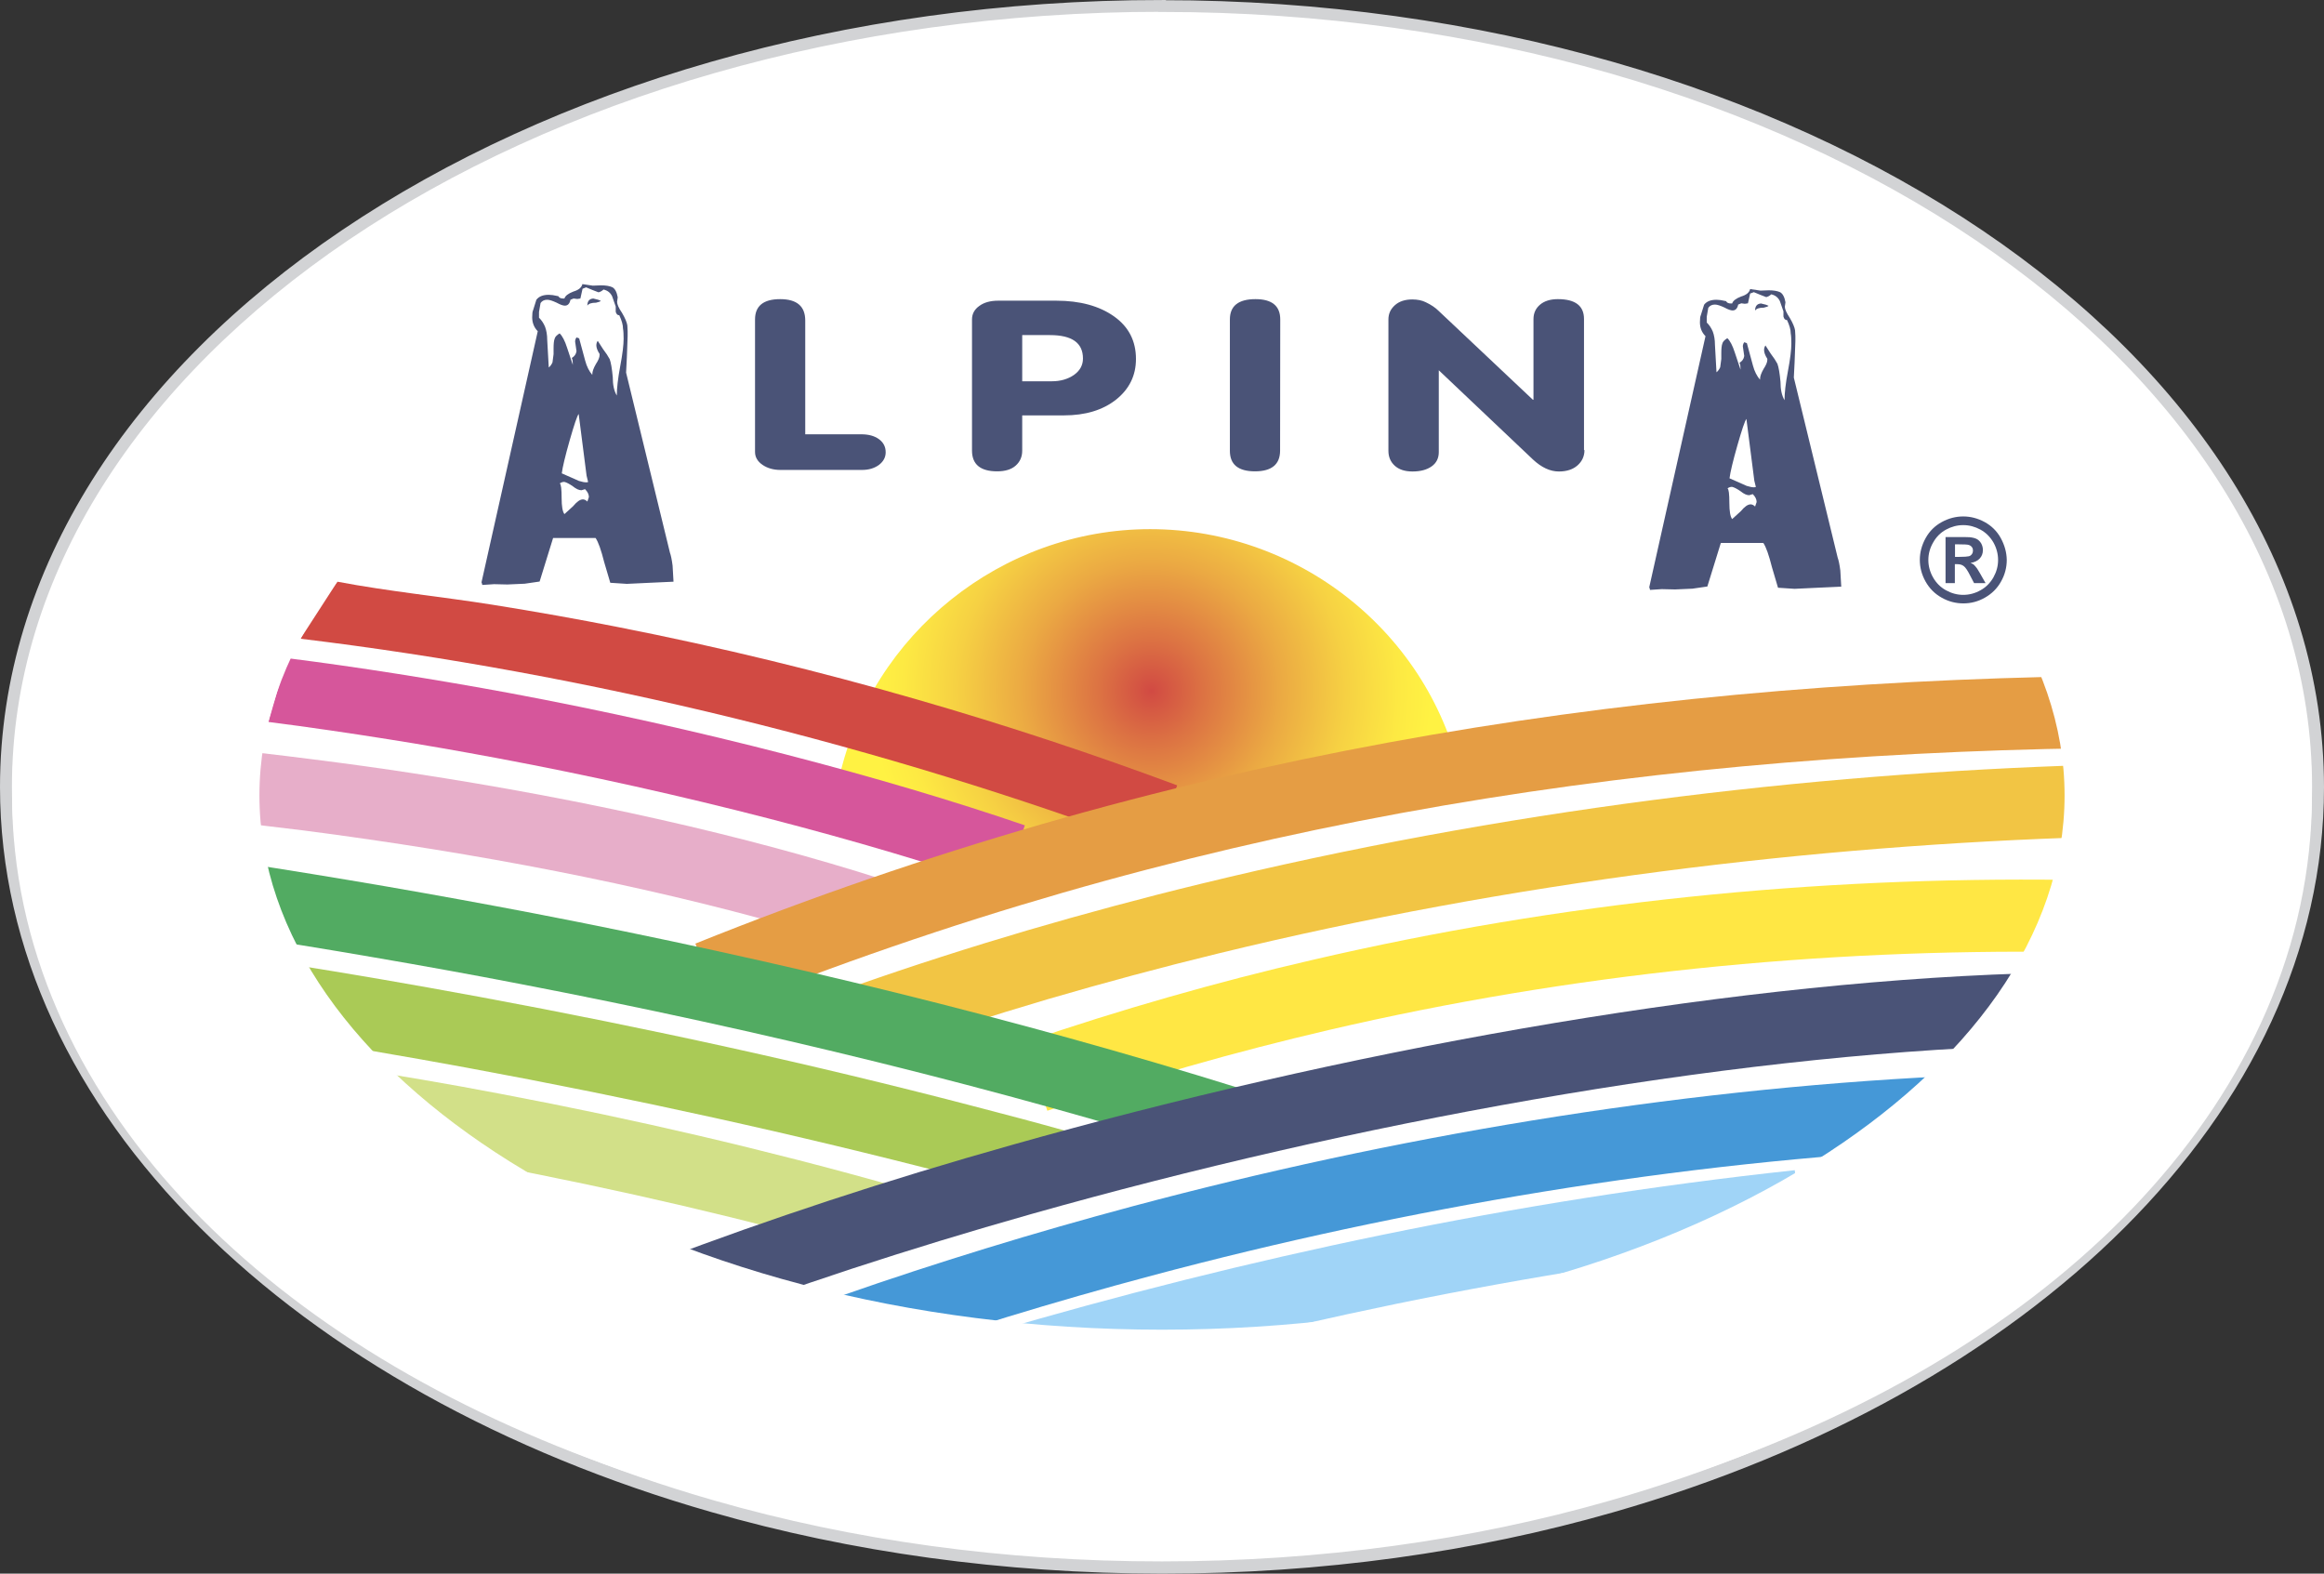
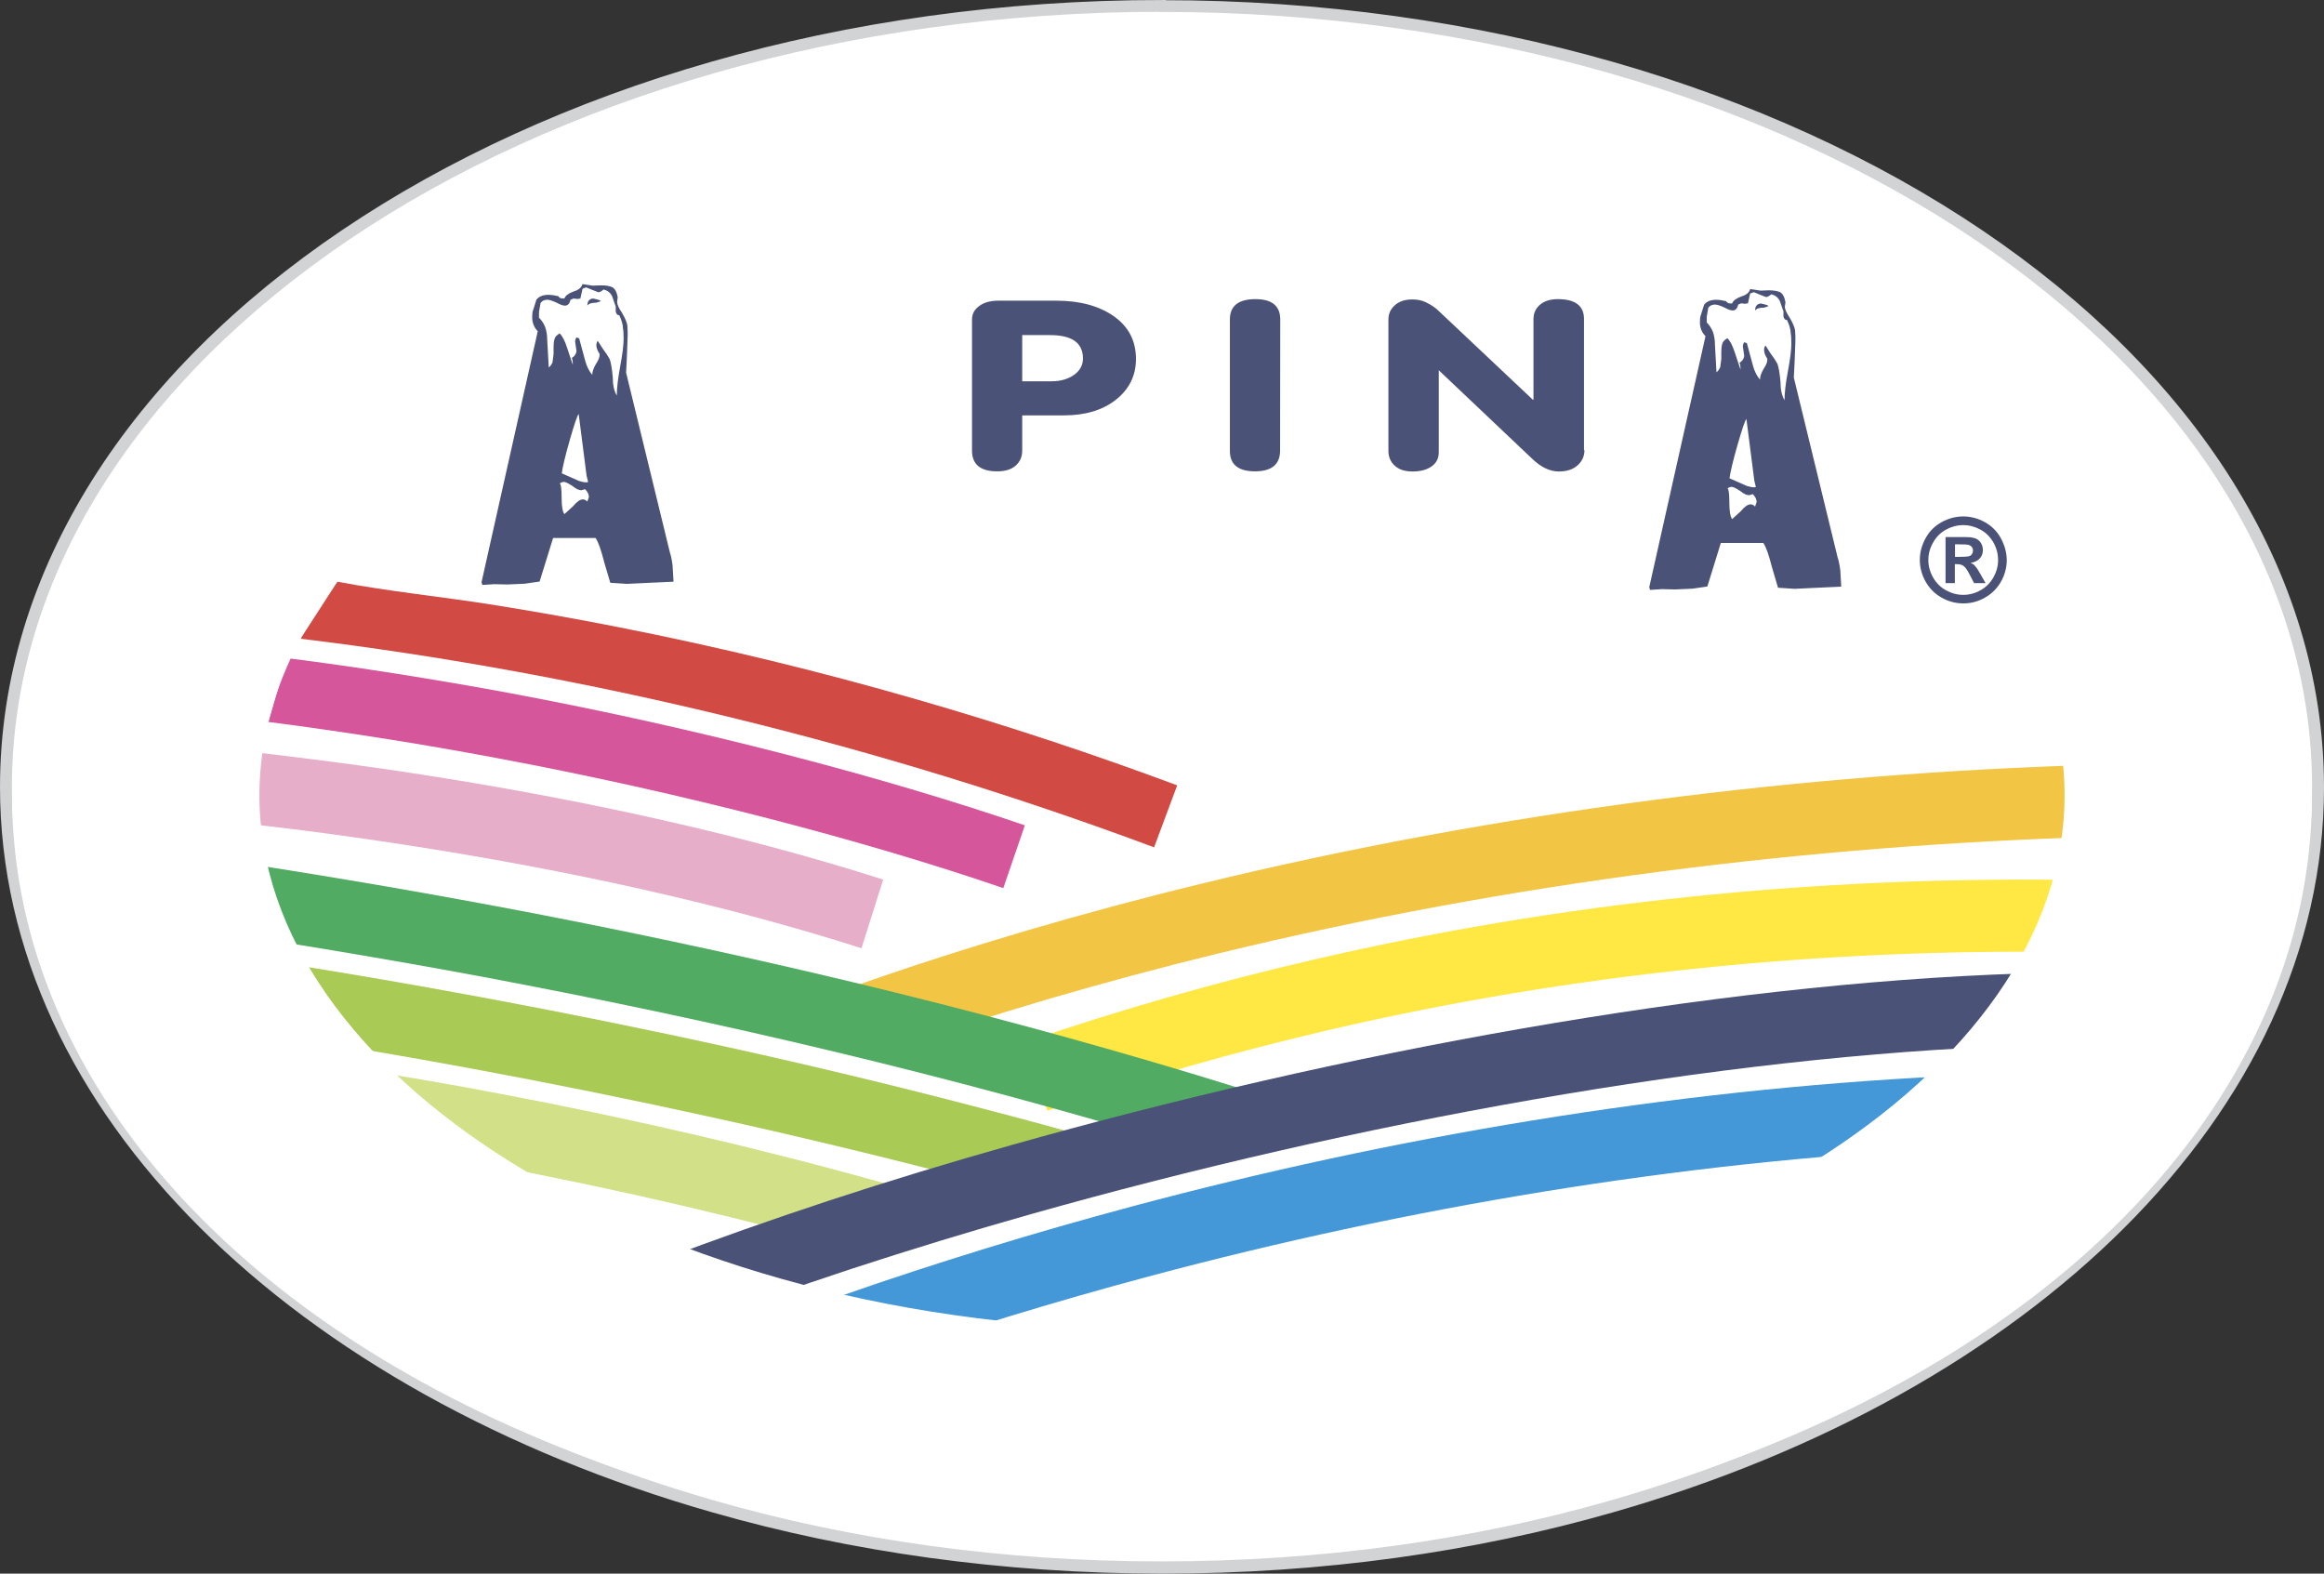
<svg xmlns="http://www.w3.org/2000/svg" version="1.1" id="Layer_1" x="0px" y="0px" viewBox="0 0 149.96 101.53" style="enable-background:new 0 0 149.96 101.53;" xml:space="preserve">
  <rect x="0" y="0" width="149.96" height="101.53" fill="#333333" stroke="none" />
  <style type="text/css">
	.st0{fill-rule:evenodd;clip-rule:evenodd;fill:#FFFFFF;}
	.st1{fill:none;stroke:#D2D3D5;stroke-width:0.5;stroke-miterlimit:10;}
	.st2{fill:none;stroke:#FFFFFF;stroke-width:15.083;stroke-miterlimit:22.926;}
	.st3{fill-rule:evenodd;clip-rule:evenodd;fill:url(#SVGID_1_);}
	.st4{fill-rule:evenodd;clip-rule:evenodd;fill:#D14A43;}
	.st5{fill-rule:evenodd;clip-rule:evenodd;fill:#E7AEC9;}
	.st6{fill-rule:evenodd;clip-rule:evenodd;fill:#D6569B;}
	.st7{fill-rule:evenodd;clip-rule:evenodd;fill:#E59D44;}
	.st8{fill-rule:evenodd;clip-rule:evenodd;fill:#F2C544;}
	.st9{fill-rule:evenodd;clip-rule:evenodd;fill:#FFE744;}
	.st10{fill-rule:evenodd;clip-rule:evenodd;fill:#52AB62;}
	.st11{fill-rule:evenodd;clip-rule:evenodd;fill:#D2E088;}
	.st12{fill-rule:evenodd;clip-rule:evenodd;fill:#AACA56;}
	.st13{fill-rule:evenodd;clip-rule:evenodd;fill:#4598D7;}
	.st14{fill-rule:evenodd;clip-rule:evenodd;fill:#4A5377;}
	.st15{fill-rule:evenodd;clip-rule:evenodd;fill:#A0D4F7;}
	.st16{fill:#4A5377;}
</style>
  <path class="st0" d="M74.98,0.39c41.1,0,74.6,22.63,74.6,50.4c0,20.81-18.82,38.75-45.59,46.41c-8.94,2.57-18.74,3.94-29.01,3.94  c-10.23,0-20.03-1.38-28.96-3.94C19.25,89.54,0.39,71.6,0.39,50.79C0.39,23.02,33.93,0.39,74.98,0.39z" />
  <path class="st1" d="M45.98,97.32C19.18,89.65,0.26,71.68,0.25,50.78l0,0C0.26,22.89,33.89,0.25,74.98,0.25l0,0v0.13v0.13  c-20.5,0-39.13,5.65-52.62,14.76l0,0C8.87,24.4,0.52,36.96,0.52,50.78l0,0C0.51,71.5,19.32,89.41,46.05,97.06l0,0  c8.92,2.56,18.71,3.94,28.93,3.93l0,0c10.26,0,20.05-1.37,28.97-3.93l0,0c26.73-7.65,45.49-25.56,45.49-46.28l0,0  c0-13.83-8.34-26.39-21.83-35.5l0,0C114.13,6.17,95.5,0.52,74.98,0.52l0,0V0.39V0.26c41.14,0,74.72,22.64,74.73,50.53l0,0  c0,20.9-18.89,38.87-45.68,46.54l0,0c-8.95,2.57-18.76,3.95-29.05,3.95l0,0C64.74,101.27,54.93,99.89,45.98,97.32L45.98,97.32z" />
  <g>
    <g>
      <path class="st0" d="M75.13,6.53c37.46,0,68.02,20.11,68.02,44.77c0,18.49-17.19,34.43-41.59,41.24    c-8.13,2.27-17.07,3.53-26.43,3.53c-9.37,0-18.3-1.26-26.43-3.53C24.3,85.73,7.11,69.79,7.11,51.3    C7.12,26.65,37.67,6.53,75.13,6.53z" />
      <ellipse class="st2" cx="74.98" cy="51.33" rx="66.66" ry="41.66" />
      <radialGradient id="SVGID_1_" cx="74.29" cy="58.95" r="18.066" gradientTransform="matrix(1 0 0 -1 0 103.52)" gradientUnits="userSpaceOnUse">
        <stop offset="0" style="stop-color:#D14A43" />
        <stop offset="0.184" style="stop-color:#DC7243" />
        <stop offset="0.459" style="stop-color:#EBA943" />
        <stop offset="0.697" style="stop-color:#F6D143" />
        <stop offset="0.885" style="stop-color:#FDE943" />
        <stop offset="1" style="stop-color:#FFF243" />
      </radialGradient>
-       <path class="st3" d="M70.76,55l-16.61-4.81c2.09-9.31,10.51-16.05,20.06-16.05c9.87,0,18.46,7.06,20.22,16.77L70.76,55z" />
      <path class="st4" d="M21.77,37.53c3.32,0.63,6.69,0.96,10.03,1.49c2.82,0.45,5.5,0.93,8.04,1.43c13.5,2.65,25.66,6.32,36.12,10.22    l-1.49,4C56.96,48.13,38,43.46,19.39,41.21L21.77,37.53z" />
      <path class="st5" d="M13.57,48.23L13.57,48.23h0.02c2.13,0.22,4.32,0.47,6.58,0.76c2.38,0.3,4.54,0.6,6.48,0.9    c11.03,1.68,21.44,4.01,30.34,6.86l-1.4,4.43c-8.68-2.78-18.85-5.05-29.63-6.7c-2.3-0.35-4.43-0.65-6.37-0.9    c-2.07-0.26-4.23-0.51-6.47-0.74l0,0l0,0L13.57,48.23z" />
      <path class="st6" d="M18.51,42.46L18.51,42.46c2.22,0.28,4.62,0.62,7.16,1.02c2.46,0.39,4.86,0.8,7.18,1.23    c12.27,2.29,24.18,5.42,33.28,8.54l-1.39,4.05c-8.95-3.07-20.65-6.14-32.68-8.39c-2.41-0.45-4.76-0.86-7.04-1.22    c-2.2-0.35-5.23-0.8-7.7-1.11L18.51,42.46z" />
-       <path class="st7" d="M44.87,60.88c15-6.03,29.8-10.22,44.7-12.97c14.91-2.75,29.9-4.05,45.28-4.29l0.05,4.65    c-15.18,0.23-29.91,1.51-44.5,4.19c-14.6,2.69-29.09,6.8-43.81,12.72L44.87,60.88z" />
      <path class="st8" d="M55.22,63.59l0.03-0.01c3.65-1.28,7.33-2.46,11.03-3.55c3.69-1.08,7.43-2.09,11.22-3.01    c19.33-4.71,39.1-7.12,57.48-7.67l0.13,4.65C117,54.54,97.55,56.9,78.6,61.52c-3.66,0.89-7.33,1.88-11,2.95    c-3.65,1.08-7.26,2.23-10.81,3.48l-0.03,0.01L55.22,63.59z" />
      <path class="st9" d="M66.08,67.26c0.02-0.01,0.04-0.02,0.07-0.02c3.08-1.06,6.16-2.02,9.23-2.9c3.08-0.88,6.19-1.69,9.32-2.41    c16.03-3.73,32.38-5.38,48.75-5.16l-0.05,4.65c-16.02-0.21-32,1.39-47.64,5.03c-3.03,0.71-6.07,1.49-9.1,2.36    c-3.04,0.87-6.05,1.81-9.01,2.83c-0.02,0.01-0.04,0.02-0.07,0.02L66.08,67.26z" />
      <path class="st10" d="M15.45,55.65L15.45,55.65c3.14,0.48,6.31,1,9.52,1.55c3.12,0.54,6.25,1.11,9.39,1.71    c15.98,3.08,31.34,6.85,45.59,11.29l-1.38,4.43c-14.08-4.39-29.27-8.12-45.08-11.16c-3.05-0.59-6.15-1.15-9.3-1.69    c-3.06-0.53-6.21-1.04-9.42-1.53h-0.01L15.45,55.65z" />
      <path class="st11" d="M22.11,68.81C22.15,68.82,22.14,68.82,22.11,68.81L22.11,68.81L22.11,68.81z M22.11,68.82    C22.07,68.81,21.99,68.8,22.11,68.82L22.11,68.82L22.11,68.82z M22.11,68.82l-0.4,2.66l-0.32,1.92l0.32-1.92l-0.15,0.97    l-0.15,0.95l0,0v0.01c-0.06-0.01-0.22-0.04-0.03-0.01h0.03l0.15-0.95l-0.14,0.95c1.45,0.23,3.13,0.51,5.05,0.84    c1.78,0.31,3.45,0.61,5.01,0.9c8.52,1.61,16.81,3.55,24.8,5.8l1.25-4.47c-8.1-2.28-16.53-4.25-25.2-5.89    c-1.79-0.34-3.48-0.65-5.08-0.92c-1.45-0.25-3.15-0.53-5.1-0.83l0,0C22.14,68.82,22.12,68.82,22.11,68.82L22.11,68.82z     M21.42,73.41C21.44,73.41,21.45,73.41,21.42,73.41L21.42,73.41z" />
      <path class="st12" d="M18.12,62.12L18.12,62.12h0.02c2.39,0.38,4.53,0.73,6.44,1.06c1.92,0.33,4.05,0.71,6.38,1.14    c10.89,2.02,21.51,4.35,31.71,7.01c1.45,0.38,2.55,0.67,3.24,0.85c0.79,0.21,1.85,0.5,3.21,0.88l-1.23,4.47    c-0.76-0.21-1.83-0.5-3.17-0.86c-1.45-0.39-2.5-0.67-3.2-0.85c-10.09-2.62-20.6-4.94-31.38-6.93c-1.88-0.35-3.99-0.72-6.33-1.12    c-2.35-0.4-4.48-0.76-6.38-1.06l0.12-0.78L18.12,62.12z" />
      <path class="st13" d="M54.39,83.57l0.02-0.01c3-1.05,6.07-2.05,9.19-3.01c3.15-0.97,6.34-1.88,9.55-2.74    c16.65-4.44,34.58-7.5,52.33-8.37l0.22,4.65c-17.45,0.86-35.05,3.86-51.37,8.21c-3.2,0.85-6.32,1.75-9.37,2.68    c-3.08,0.94-6.09,1.93-9.03,2.96l-0.02,0.01L54.39,83.57z" />
      <path class="st14" d="M42.7,81.28l0.03-0.01c3.37-1.29,6.98-2.56,10.8-3.82c3.77-1.24,7.72-2.44,11.8-3.59    c20.93-5.91,45-10.4,65.14-11.05l0.15,4.65c-19.78,0.63-43.45,5.05-64.04,10.86c-4,1.13-7.89,2.32-11.62,3.54    c-3.68,1.21-7.23,2.46-10.58,3.74l-0.03,0.01L42.7,81.28z" />
-       <path class="st15" d="M63.85,86.01c8.26-2.43,16.69-4.56,25.35-6.34s17.51-3.19,26.61-4.17l0.48,4.52    c-8.98,0.97-17.69,2.36-26.18,4.1c-8.49,1.75-16.8,3.85-24.98,6.25L63.85,86.01z" />
      <path class="st0" d="M74.98,6.57L74.98,6.57c18.43,0,35.24,4.75,47.5,12.41c12.98,8.11,21.03,19.55,21.03,32.35l0,0l0,0    c0,12.8-8.05,24.24-21.03,32.35c-12.26,7.66-29.07,12.41-47.49,12.41l0,0l0,0c-18.43,0-35.24-4.75-47.5-12.41    C14.5,75.56,6.45,64.13,6.45,51.33l0,0l0,0c0-12.8,8.05-24.24,21.03-32.35C39.74,11.32,56.55,6.57,74.98,6.57L74.98,6.57    L74.98,6.57z M74.98,16.85L74.98,16.85L74.98,16.85c-16.49,0-31.37,4.15-42.07,10.84c-9.98,6.24-16.17,14.61-16.17,23.63l0,0l0,0    c0,9.01,6.19,17.39,16.17,23.63c10.71,6.69,25.59,10.84,42.07,10.84l0,0l0,0c16.48,0,31.36-4.15,42.07-10.84    c9.98-6.24,16.17-14.61,16.17-23.63l0,0l0,0c0-9.01-6.19-17.39-16.17-23.63C106.35,21,91.47,16.85,74.98,16.85z" />
      <g>
        <path class="st14" d="M37.59,18.63l-0.14,0.63l-0.2,0.03l-0.24-0.03l-0.2,0.08c-0.05,0.25-0.17,0.38-0.36,0.38     c-0.12,0-0.29-0.06-0.53-0.19c-0.26-0.12-0.46-0.19-0.61-0.19c-0.19,0-0.33,0.07-0.43,0.21l-0.1,0.58v0.37     c0.17,0.16,0.29,0.35,0.39,0.58c0.09,0.24,0.14,0.53,0.14,0.85l0.1,1.78c0.11-0.09,0.19-0.21,0.24-0.33l0.07-0.53v-0.37     c0-0.29,0.02-0.5,0.07-0.63c0.03-0.12,0.14-0.23,0.32-0.34c0.18,0.17,0.34,0.48,0.48,0.92l0.37,1.11c0-0.24-0.02-0.39-0.07-0.44     c0.17-0.1,0.28-0.24,0.31-0.44l-0.04-0.28l-0.05-0.34c0-0.09,0.03-0.19,0.09-0.27l0.17,0.06l0.39,1.44     c0.1,0.38,0.26,0.69,0.46,0.92c0-0.02,0-0.03,0-0.05c0-0.17,0.08-0.39,0.23-0.65c0.16-0.24,0.24-0.44,0.24-0.58     c0-0.03,0-0.06,0-0.07c-0.15-0.23-0.21-0.42-0.21-0.56c0-0.11,0.03-0.21,0.09-0.29l0.34,0.53c0.19,0.25,0.33,0.46,0.43,0.65     c0.08,0.21,0.15,0.61,0.2,1.17c0,0.48,0.08,0.88,0.26,1.18c0-0.46,0.07-1.09,0.22-1.89c0.15-0.79,0.22-1.38,0.22-1.77     c0-0.27-0.01-0.5-0.04-0.66c0-0.24-0.08-0.52-0.24-0.86c-0.12,0-0.19-0.07-0.23-0.23v-0.33l-0.23-0.66     c-0.11-0.23-0.29-0.38-0.56-0.44c-0.08,0.08-0.19,0.15-0.32,0.18l-0.39-0.15l-0.41-0.17L37.59,18.63L37.59,18.63z M37.34,26.71     c-0.1,0.12-0.29,0.69-0.58,1.7c-0.29,1.02-0.46,1.73-0.51,2.13l1.11,0.49c0.2,0.06,0.35,0.09,0.46,0.09     c0.05,0,0.1-0.01,0.13-0.02l-0.1-0.41L37.34,26.71L37.34,26.71z M37.75,31.56C37.92,31.73,38,31.9,38,32.07l-0.1,0.29     c-0.1-0.1-0.2-0.14-0.29-0.14c-0.18,0-0.39,0.15-0.63,0.44l-0.56,0.51c-0.12-0.16-0.18-0.5-0.18-1.04c0-0.58-0.04-0.9-0.12-0.94     c0.08-0.06,0.18-0.1,0.29-0.1c0.14,0.03,0.33,0.13,0.56,0.29c0.21,0.17,0.39,0.25,0.55,0.25L37.75,31.56L37.75,31.56z      M38.77,19.41c-0.03,0.04-0.13,0.08-0.31,0.12c-0.29,0-0.48,0.06-0.56,0.19c0-0.28,0.12-0.44,0.38-0.46l0.32,0.08L38.77,19.41     L38.77,19.41z M31.12,37.74c0-0.02-0.01-0.05-0.02-0.09s-0.02-0.06-0.03-0.08l3.63-16.2c-0.24-0.24-0.36-0.55-0.36-0.9     c0-0.23,0.02-0.38,0.06-0.46l0.21-0.67c0.16-0.21,0.42-0.32,0.8-0.32l0.26,0.02l0.36,0.07c0.05,0.1,0.15,0.15,0.31,0.15     c0.02,0,0.05,0,0.08,0c0.05-0.17,0.24-0.32,0.58-0.45c0.34-0.1,0.53-0.26,0.58-0.48l0.67,0.1l0.53-0.02     c0.31,0,0.55,0.04,0.73,0.12c0.17,0.09,0.29,0.31,0.35,0.65l-0.04,0.29c0,0.16,0.1,0.4,0.32,0.72c0.2,0.34,0.31,0.61,0.34,0.8     l0.02,0.37v0.33l-0.05,1.36l-0.05,0.99l2.83,11.62c0.06,0.16,0.12,0.44,0.17,0.83l0.06,1.04l-1.53,0.07l-1.48,0.07l-1.07-0.07     l-0.39-1.32c-0.2-0.79-0.38-1.31-0.56-1.57h-2.74l-0.87,2.81l-0.96,0.14l-1.12,0.05l-0.86-0.02L31.12,37.74z" />
-         <path class="st14" d="M55.62,30.32h-5.26c-0.45,0-0.84-0.11-1.16-0.33s-0.48-0.5-0.48-0.83v-8.55c0-0.87,0.54-1.31,1.62-1.31     c1.08,0,1.62,0.46,1.62,1.38v7.34h3.61c0.47,0,0.85,0.1,1.14,0.31c0.29,0.21,0.44,0.49,0.44,0.85c0,0.33-0.15,0.6-0.44,0.82     C56.42,30.21,56.06,30.32,55.62,30.32z" />
        <path class="st14" d="M73.3,23.16c0,1.07-0.43,1.94-1.28,2.62c-0.86,0.68-1.98,1.02-3.37,1.02h-2.69v2.28     c0,0.39-0.14,0.71-0.42,0.96s-0.68,0.37-1.2,0.37c-1.08,0-1.62-0.45-1.62-1.34v-8.46c0-0.36,0.16-0.65,0.47-0.87     c0.31-0.23,0.72-0.34,1.22-0.34h3.75c1.53,0,2.77,0.34,3.72,1.01C72.83,21.08,73.3,22,73.3,23.16L73.3,23.16z M69.88,23.13     c0-1.01-0.71-1.51-2.13-1.51h-1.79v2.98h1.91c0.56,0,1.04-0.14,1.43-0.41C69.69,23.91,69.88,23.56,69.88,23.13z" />
        <path class="st14" d="M82.6,29.07c0,0.89-0.54,1.34-1.62,1.34s-1.62-0.44-1.62-1.32v-8.48c0-0.87,0.55-1.31,1.65-1.31     c1.07,0,1.6,0.44,1.6,1.31L82.6,29.07L82.6,29.07z" />
        <path class="st14" d="M102.24,29.04c0,0.39-0.15,0.72-0.44,0.98s-0.69,0.4-1.21,0.4c-0.57,0-1.12-0.26-1.67-0.77l-6.08-5.76v5.28     c0,0.39-0.15,0.7-0.46,0.92c-0.31,0.22-0.72,0.33-1.24,0.33c-0.5,0-0.88-0.13-1.15-0.38c-0.27-0.25-0.4-0.57-0.4-0.95v-8.48     c0-0.37,0.14-0.67,0.42-0.92s0.66-0.37,1.12-0.37c0.34,0,0.63,0.06,0.87,0.18c0.36,0.17,0.63,0.36,0.82,0.55l6.1,5.75l0.03-0.02     v-5.19c0-0.38,0.14-0.69,0.42-0.93s0.67-0.36,1.15-0.36c1.13,0,1.69,0.43,1.69,1.28v8.46H102.24z" />
        <path class="st14" d="M112.93,18.94l-0.14,0.63l-0.2,0.03l-0.23-0.03l-0.2,0.08c-0.05,0.25-0.17,0.38-0.36,0.38     c-0.12,0-0.29-0.06-0.53-0.19c-0.26-0.12-0.46-0.19-0.61-0.19c-0.19,0-0.33,0.07-0.43,0.21l-0.1,0.58v0.37     c0.17,0.16,0.29,0.35,0.39,0.58c0.09,0.24,0.14,0.53,0.14,0.85l0.1,1.78c0.11-0.09,0.19-0.21,0.24-0.33l0.07-0.53v-0.37     c0-0.29,0.02-0.5,0.07-0.63c0.03-0.12,0.14-0.23,0.32-0.34c0.18,0.17,0.34,0.48,0.48,0.92l0.37,1.11c0-0.24-0.02-0.39-0.07-0.44     c0.17-0.1,0.28-0.24,0.31-0.44l-0.04-0.28l-0.05-0.34c0-0.09,0.03-0.19,0.09-0.27l0.17,0.06l0.39,1.44     c0.1,0.38,0.26,0.69,0.46,0.92c0-0.02,0-0.03,0-0.05c0-0.17,0.08-0.39,0.23-0.65c0.16-0.24,0.24-0.44,0.24-0.58     c0-0.03,0-0.06,0-0.07c-0.15-0.23-0.21-0.42-0.21-0.57c0-0.11,0.03-0.21,0.09-0.29l0.34,0.53c0.19,0.25,0.33,0.46,0.43,0.65     c0.08,0.21,0.15,0.61,0.2,1.17c0,0.48,0.08,0.88,0.26,1.18c0-0.46,0.07-1.09,0.22-1.88s0.22-1.38,0.22-1.77     c0-0.27-0.01-0.5-0.04-0.66c0-0.24-0.08-0.52-0.24-0.86c-0.12,0-0.19-0.07-0.23-0.23v-0.33l-0.23-0.66     c-0.11-0.23-0.29-0.38-0.56-0.44c-0.08,0.08-0.19,0.15-0.32,0.18l-0.39-0.15l-0.41-0.17L112.93,18.94L112.93,18.94z      M112.69,27.03c-0.1,0.12-0.29,0.69-0.58,1.7c-0.29,1.02-0.46,1.73-0.51,2.13l1.11,0.49c0.2,0.06,0.35,0.09,0.46,0.09     c0.05,0,0.1-0.01,0.13-0.02l-0.1-0.41L112.69,27.03L112.69,27.03z M113.1,31.88c0.17,0.17,0.25,0.34,0.25,0.51l-0.1,0.29     c-0.1-0.1-0.2-0.14-0.29-0.14c-0.18,0-0.39,0.15-0.63,0.44l-0.56,0.51c-0.12-0.16-0.18-0.5-0.18-1.04c0-0.58-0.04-0.9-0.12-0.94     c0.08-0.06,0.18-0.1,0.29-0.1c0.14,0.03,0.33,0.13,0.56,0.29c0.21,0.17,0.39,0.25,0.55,0.25L113.1,31.88L113.1,31.88z      M114.12,19.73c-0.03,0.04-0.13,0.08-0.31,0.12c-0.29,0-0.48,0.06-0.56,0.19c0-0.28,0.12-0.44,0.38-0.46l0.32,0.08L114.12,19.73     L114.12,19.73z M106.47,38.06c0-0.02-0.01-0.05-0.02-0.09c-0.01-0.04-0.02-0.06-0.03-0.08l3.63-16.2     c-0.24-0.24-0.36-0.54-0.36-0.9c0-0.23,0.02-0.38,0.06-0.46l0.21-0.67c0.16-0.21,0.42-0.32,0.8-0.32l0.26,0.02l0.36,0.07     c0.05,0.1,0.15,0.15,0.31,0.15c0.02,0,0.05,0,0.08,0c0.05-0.17,0.24-0.32,0.58-0.45c0.34-0.1,0.53-0.26,0.58-0.48l0.67,0.1     l0.53-0.02c0.31,0,0.55,0.04,0.73,0.12c0.17,0.09,0.29,0.31,0.35,0.65l-0.04,0.29c0,0.16,0.11,0.4,0.32,0.72     c0.2,0.34,0.31,0.61,0.34,0.8l0.02,0.37v0.33l-0.05,1.36l-0.05,0.99l2.83,11.62c0.06,0.16,0.12,0.44,0.17,0.83l0.06,1.04     l-1.53,0.07l-1.48,0.07l-1.07-0.07l-0.39-1.32c-0.2-0.79-0.38-1.31-0.56-1.57h-2.74l-0.87,2.81l-0.96,0.14l-1.12,0.05l-0.86-0.02     L106.47,38.06z" />
      </g>
    </g>
  </g>
  <g>
    <path class="st16" d="M129.1,34.71c-0.25-0.45-0.6-0.79-1.04-1.03c-0.44-0.24-0.9-0.36-1.38-0.36c-0.48,0-0.94,0.12-1.38,0.36   c-0.44,0.24-0.79,0.58-1.04,1.03c-0.25,0.45-0.38,0.92-0.38,1.41s0.12,0.95,0.37,1.4c0.25,0.44,0.59,0.79,1.04,1.04   c0.44,0.25,0.91,0.37,1.4,0.37s0.95-0.12,1.39-0.37c0.44-0.25,0.79-0.59,1.04-1.04c0.25-0.44,0.37-0.91,0.37-1.4   C129.48,35.63,129.35,35.17,129.1,34.71z M128.63,37.25c-0.2,0.35-0.48,0.64-0.83,0.83c-0.35,0.2-0.73,0.3-1.12,0.3   s-0.76-0.1-1.12-0.3s-0.63-0.48-0.83-0.83c-0.2-0.36-0.3-0.73-0.3-1.12s0.1-0.77,0.31-1.13c0.2-0.36,0.48-0.64,0.83-0.83   c0.35-0.19,0.72-0.29,1.11-0.29s0.76,0.1,1.11,0.29c0.35,0.19,0.63,0.47,0.84,0.83c0.2,0.36,0.3,0.74,0.3,1.13   C128.93,36.52,128.83,36.89,128.63,37.25z" />
    <path class="st16" d="M127.78,37.02c-0.12-0.21-0.2-0.33-0.22-0.36c-0.09-0.11-0.15-0.19-0.2-0.23c-0.05-0.04-0.12-0.08-0.21-0.11   c0.25-0.04,0.45-0.13,0.59-0.28c0.14-0.15,0.21-0.33,0.21-0.55c0-0.16-0.04-0.3-0.11-0.43c-0.08-0.13-0.17-0.22-0.28-0.28   c-0.11-0.06-0.27-0.1-0.47-0.12c-0.07-0.01-0.38-0.01-0.95-0.01h-0.6v2.97h0.6V36.4h0.16c0.17,0,0.31,0.04,0.42,0.13   c0.11,0.08,0.25,0.29,0.41,0.61l0.25,0.48h0.74L127.78,37.02z M127.04,35.89c-0.08,0.02-0.3,0.04-0.65,0.04h-0.24v-0.81h0.24   c0.35,0,0.56,0.01,0.65,0.04c0.09,0.03,0.16,0.08,0.2,0.14c0.05,0.06,0.07,0.14,0.07,0.22s-0.02,0.16-0.07,0.23   C127.19,35.82,127.13,35.87,127.04,35.89z" />
  </g>
</svg>